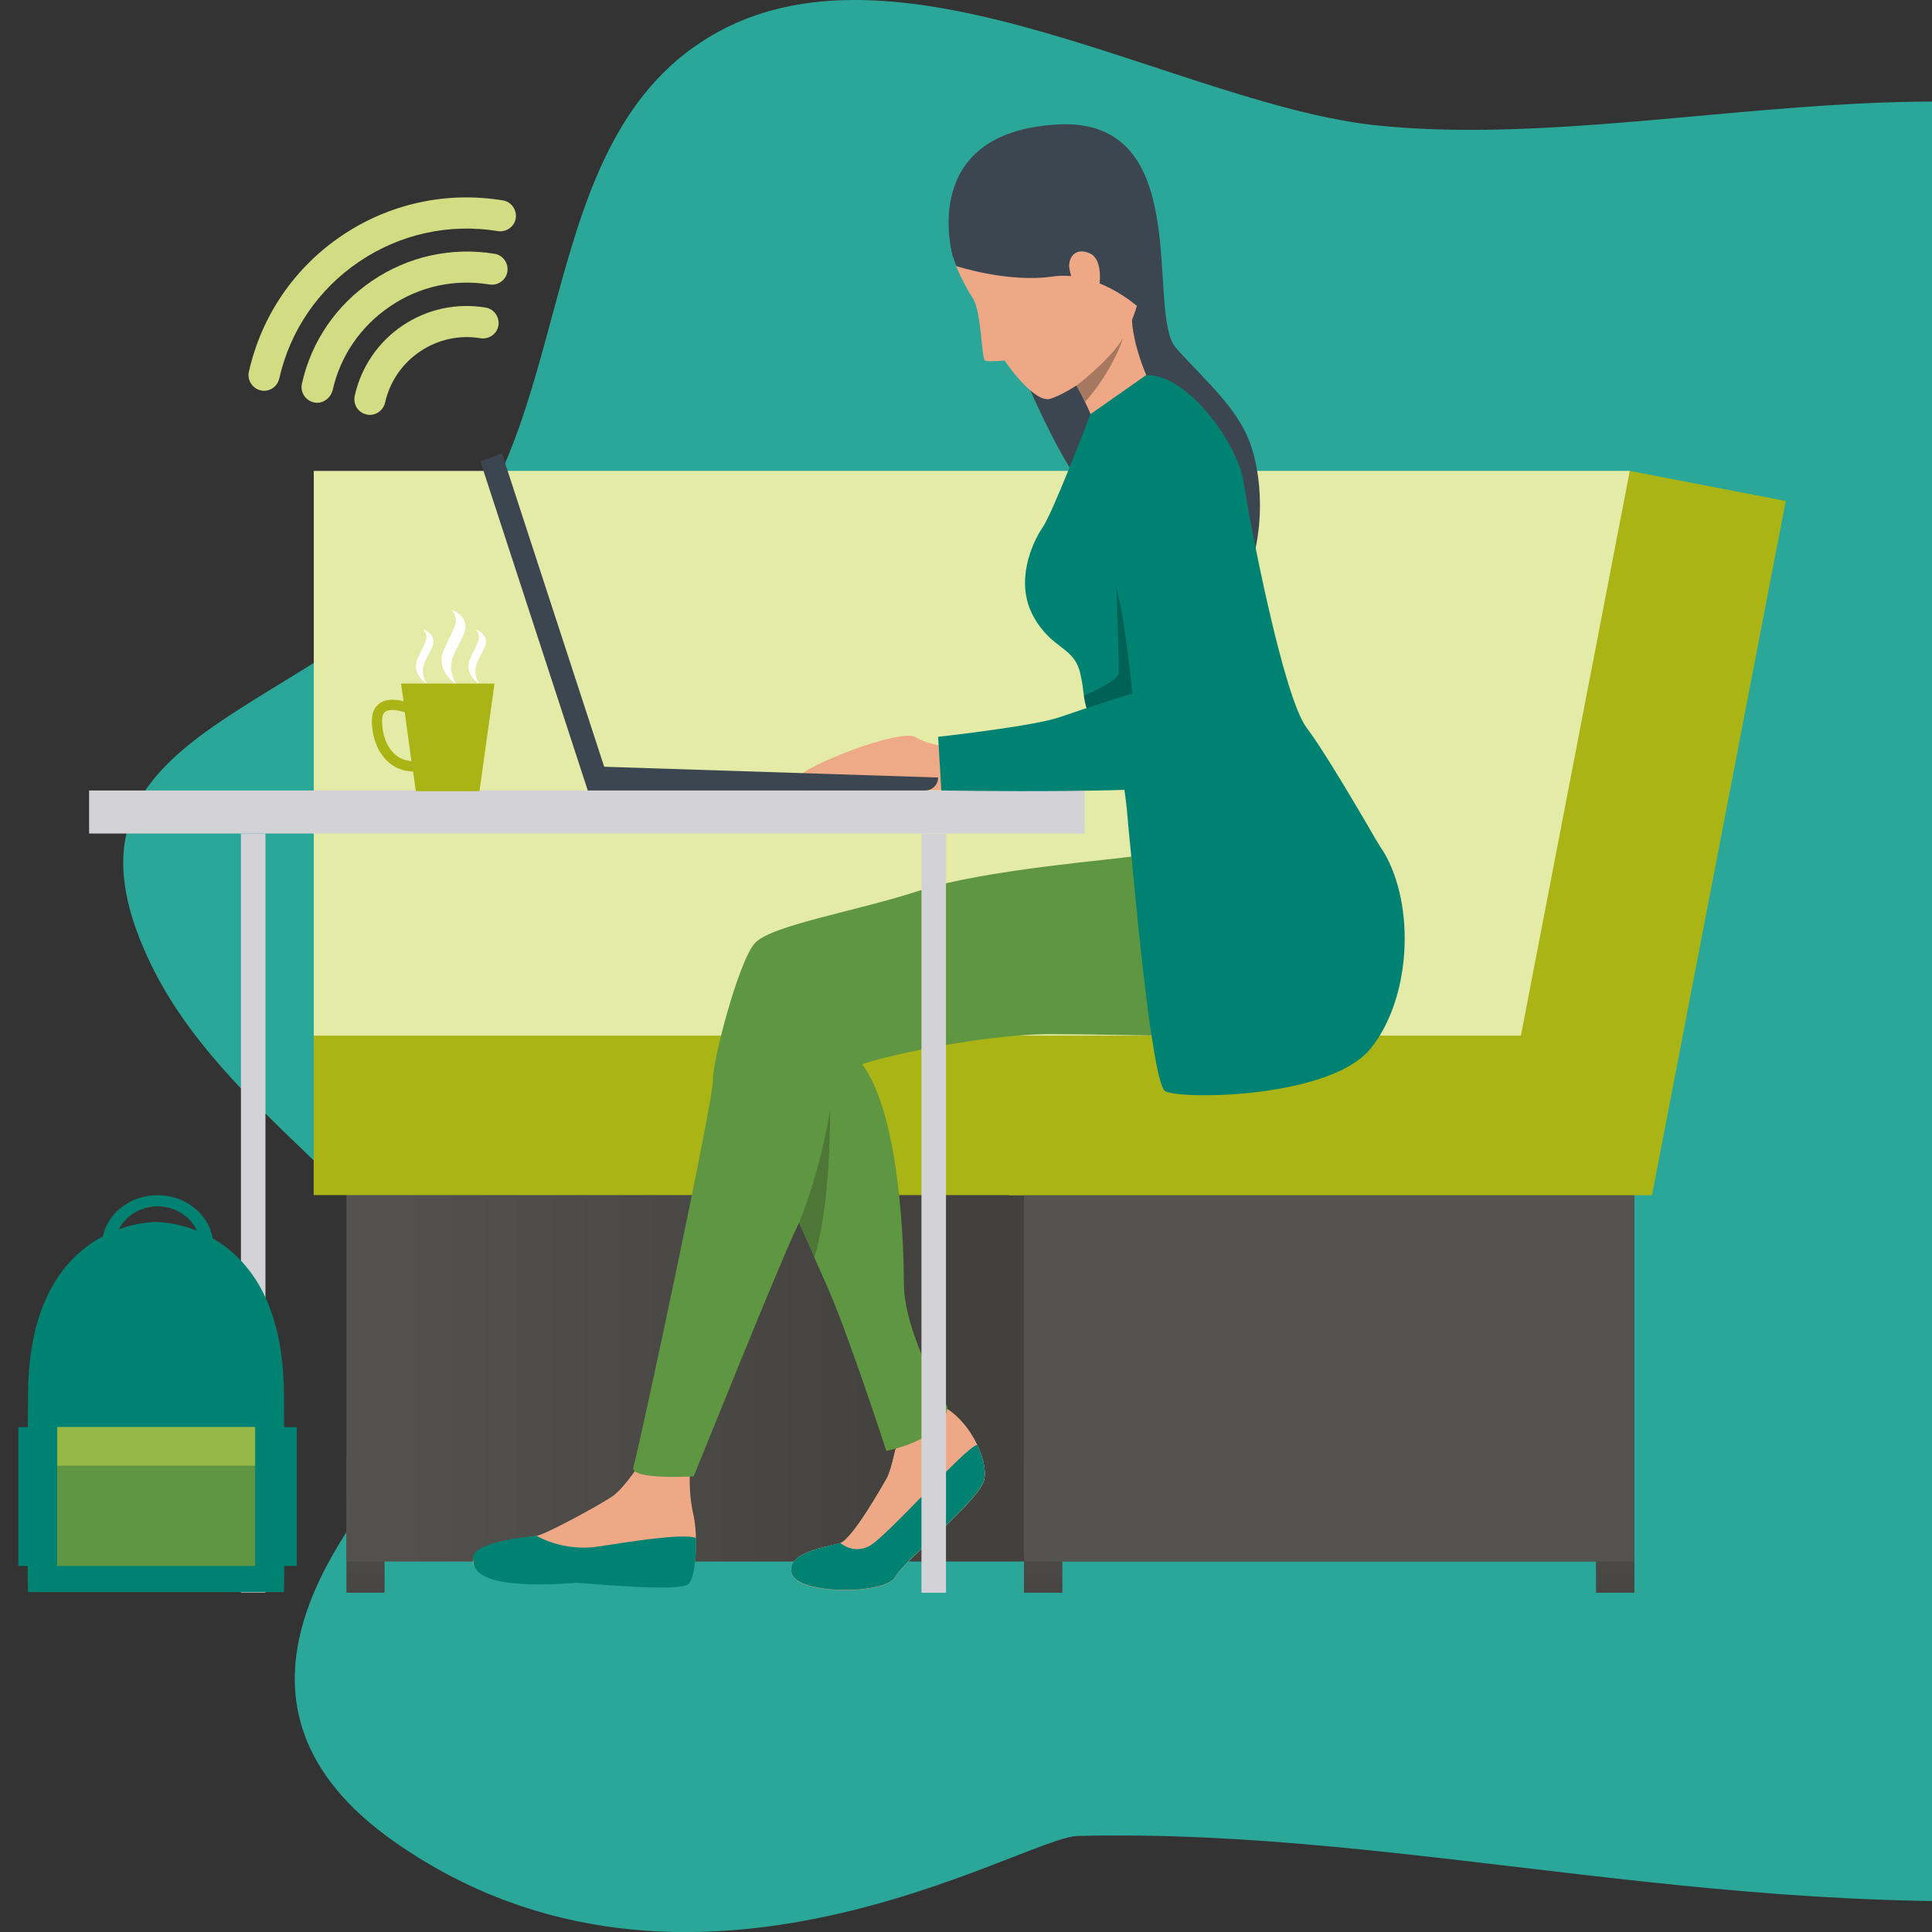
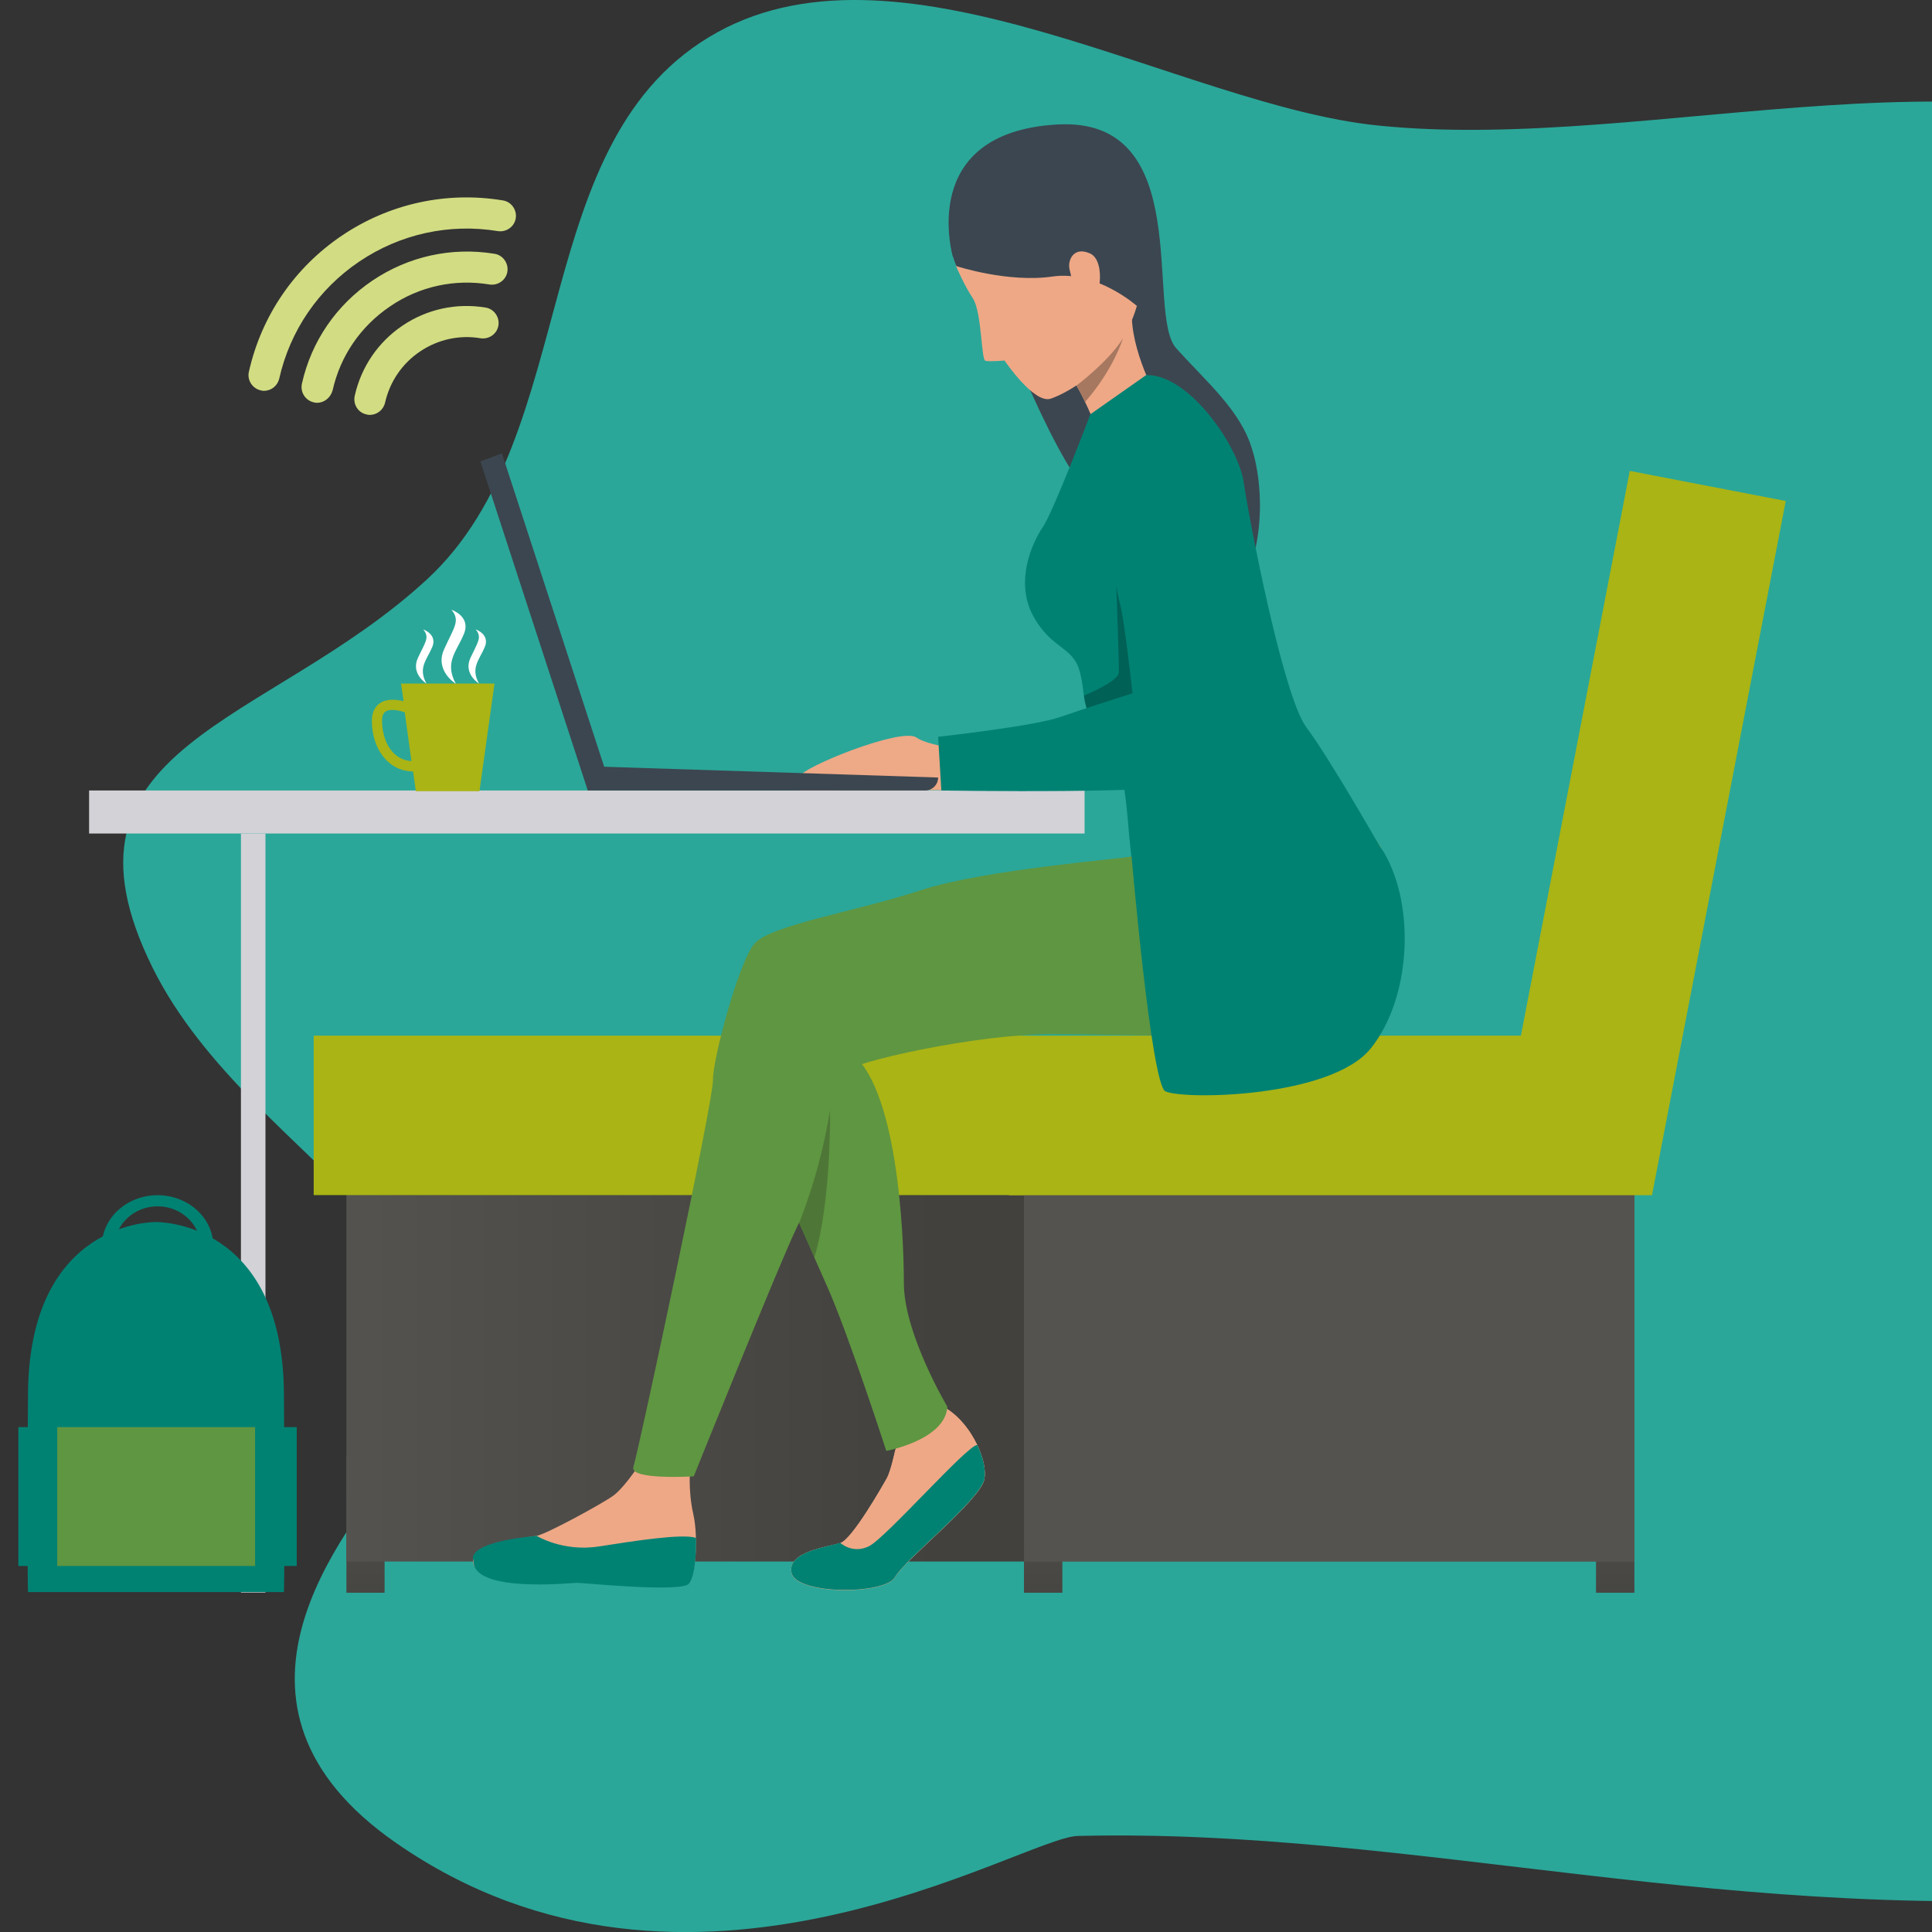
<svg xmlns="http://www.w3.org/2000/svg" xmlns:xlink="http://www.w3.org/1999/xlink" id="Ebene_1" x="0px" y="0px" viewBox="0 0 834.9 834.9" xml:space="preserve">
  <rect x="0" y="0" width="834.9" height="834.9" fill="#333333" stroke="none" />
  <g>
    <defs>
      <rect id="SVGID_1_" width="834.9" height="834.9" />
    </defs>
    <clipPath id="SVGID_00000021806129415103141930000004808202257911178160_">
      <use xlink:href="#SVGID_1_" />
    </clipPath>
    <g clip-path="url(#SVGID_00000021806129415103141930000004808202257911178160_)">
      <path id="Pfad_12254_00000158740332802917127310000010232049681665316772_" fill="#2AA799" d="M171.5,631.7    c64.1-87.1-62.1-126-105.5-213.4C18.1,321.7,115.6,314,184.6,250.3c67.7-62.6,42.2-190.5,125.5-236.4    c80.9-44.6,200.9,31.6,285,40.3C715.4,66.7,867,11.7,974.5,75c128.7,75.8,0.2,183.5-35.6,267.3c-47.6,111.4,39.8,118.7,95.9,211.3    c68.9,113.5,53.2,250.6-112.2,264.9c-172.5,14.9-310.9-28.7-456.9-25.1c-23.9,0.6-167.9,91.2-294.7,2.9    C85.2,736.6,148.5,662.9,171.5,631.7z" />
      <g>
        <linearGradient id="SVGID_00000027565376372800528060000009406589806540505000_" gradientUnits="userSpaceOnUse" x1="442.162" y1="600.45" x2="442.162" y2="708.369" gradientTransform="matrix(-1 0 0 1 600.099 0)">
          <stop offset="0" style="stop-color:#5C5A56" />
          <stop offset="1" style="stop-color:#42413E" />
        </linearGradient>
        <polygon fill="url(#SVGID_00000027565376372800528060000009406589806540505000_)" points="166.2,688.3 166.2,629.3 149.7,629.3      149.7,688.3    " />
        <linearGradient id="SVGID_00000047022115366173806890000003254469775768955797_" gradientUnits="userSpaceOnUse" x1="149.295" y1="600.45" x2="149.295" y2="708.369" gradientTransform="matrix(-1 0 0 1 600.099 0)">
          <stop offset="0" style="stop-color:#5C5A56" />
          <stop offset="1" style="stop-color:#42413E" />
        </linearGradient>
        <polygon fill="url(#SVGID_00000047022115366173806890000003254469775768955797_)" points="459.1,688.3 459.1,629.3 442.5,629.3      442.5,688.3    " />
        <linearGradient id="SVGID_00000127005783279587561170000016284329018771597969_" gradientUnits="userSpaceOnUse" x1="-97.926" y1="600.45" x2="-97.926" y2="708.369" gradientTransform="matrix(-1 0 0 1 600.099 0)">
          <stop offset="0" style="stop-color:#5C5A56" />
          <stop offset="1" style="stop-color:#42413E" />
        </linearGradient>
        <polygon fill="url(#SVGID_00000127005783279587561170000016284329018771597969_)" points="706.3,688.3 706.3,629.3 689.7,629.3      689.7,688.3    " />
        <linearGradient id="SVGID_00000079475129765311795860000001695323980693232310_" gradientUnits="userSpaceOnUse" x1="559.289" y1="590.332" x2="193.255" y2="590.332" gradientTransform="matrix(-1 0 0 1 600.099 0)">
          <stop offset="0" style="stop-color:#5C5A56" />
          <stop offset="1" style="stop-color:#42413E" />
        </linearGradient>
        <polygon fill="url(#SVGID_00000079475129765311795860000001695323980693232310_)" points="149.7,674.8 442.7,674.8 442.7,505.8      149.7,505.8    " />
-         <polygon fill="#E4EBA6" points="135.6,447.8 704.3,447.8 704.3,203.5 135.6,203.5    " />
        <rect x="135.6" y="447.6" transform="matrix(-1 -4.490198e-11 4.490198e-11 -1 831.162 964.049)" fill="#AAB414" width="560" height="68.9" />
        <rect x="442.5" y="505.8" transform="matrix(-1 -4.488333e-11 4.488333e-11 -1 1148.829 1180.663)" fill="#55534F" width="263.8" height="169" />
        <polygon fill="#AAB414" points="657.2,447.8 704.3,203.5 771.7,216.5 713.9,516.5 713.9,516.5 713.9,516.5 436,516.5 436,447.8         " />
        <path fill="#EEA886" d="M275.6,633.9c0,0-6.2,9.4-10.8,12.6c-4.6,3.3-28.7,16.5-32.9,17.2c-4.1,0.7-26.1,3-27.4,10.4     c-1.3,7.4,16.5,11.1,38.3,10c21.8-1.1,52,2.8,54.8,0.2c2.8-2.6,4.4-19.3,2-30c-2.4-10.7-1.3-20.1-1.3-20.1L275.6,633.9z" />
        <path fill="#008273" d="M231.9,663.7c0,0,11.3,7,26.8,4.6c15.5-2.4,36.3-5.7,42.1-3.7c0,0,0.4,15.8-3.1,19.8     c-3.5,3.9-45.5-0.4-48.5-0.4c-3,0.1-45.5,4.5-44.6-9.8C204.5,674.1,200.4,666.7,231.9,663.7z" />
        <path fill="#EEA886" d="M386.8,627c0,0-1.9,8.8-3.6,11.9c-1.7,3-14.8,26.1-20,27.9c-5.2,1.7-23.3,3.7-21.1,13.1     c2.2,9.4,40.5,9.4,44.7,1.7c4.2-7.6,37.1-33.5,38.6-42.4c1.5-8.9-6.7-25.9-18.5-31.6C394.8,601.7,386.8,627,386.8,627z" />
        <path fill="#EEA886" d="M342.1,679.8c2.2,9.4,40.5,9.4,44.7,1.7c4.2-7.6,37.1-33.5,38.6-42.4c0.7-3.9-0.5-9.3-3.1-14.7     c-3.3-6.9-8.8-13.7-15.4-16.9c-12.2-5.9-20.1,19.5-20.1,19.5s-1.8,8.8-3.6,11.9c-1.7,3-14.8,26.1-20,27.9     C358,668.5,339.9,670.4,342.1,679.8z" />
        <path fill="#008273" d="M342.1,679.8c2.2,9.4,40.5,9.4,44.7,1.7c4.2-7.6,37.1-33.5,38.6-42.4c0.7-3.9-0.5-9.3-3.1-14.7     c-4.6,0.4-39.6,40.3-46.8,43.8c-7.2,3.5-12.4-1.5-12.4-1.5C358,668.5,339.9,670.4,342.1,679.8z" />
        <path fill="#EEA987" d="M425.3,324.9c0,0-22.9-1.7-29.3-6.2c-6.4-4.5-49.6,12.9-50.4,16.9c-0.8,4,0,6,0,6l84.9-0.2L425.3,324.9z" />
        <path fill="#5F9641" d="M310.8,450.9c0,0,20.1,45.3,34.5,77.6c2.4,5.4,4.7,10.5,6.6,14.9c2.3,5.2,4.2,9.5,5.5,12.4     C366.6,576.4,383,627,383,627s25.5-4.7,26.4-19.1c0,0-18.8-31.5-18.8-53.4c0-21.9-2.9-86.3-23.8-100.2     C341.4,437.3,324.9,434.1,310.8,450.9z" />
        <path fill="#5F9641" d="M496.8,364.9c0,0-4.2,4.2-7.8,5.2c-3.6,1-63.7,5.6-91.4,14.7c-27.7,9.1-64.6,15-71.5,22.9     c-6.9,7.8-18.3,50.9-18,59.1c0.3,8.2-31.3,156.4-34.4,167.2c-1.6,5.7,26.1,4,26.1,4s37.2-92.5,44.5-107.5     c13.4-27.6,14-61.4,18.9-66.6c4.9-5.2,59.4-17,90.8-17c31.3,0,101.5,2.6,109-1.6c7.5-4.2,54.5-35.3,34.9-76.7     C578.4,327,496.8,364.9,496.8,364.9z" />
        <path fill="#3C4650" d="M423.6,115.7c0,0,26.5,72.1,43.9,94c17.5,21.9,10.3-59.3,10.3-59.3S447.5,103.3,423.6,115.7z" />
        <path fill="#3C4650" d="M411.8,111c0,0-15.9-53.7,45-57.2c60.3-3.5,38,81.7,51.5,96.7c13.5,15,27.9,27,32.8,43.7     c0,0,8.6,24.6-1.6,53.8C525.7,287.6,455.4,88.8,411.8,111z" />
        <path fill="#EEA886" d="M443.7,67.6c-11.6,2.8-35.4,15.9-30.5,47.5c0,0,3.3,7.9,7.2,13.8c3.9,5.9,3.6,26.5,5.4,27     c1.8,0.5,8.3-0.1,8.3-0.1s12.7,18.8,19.9,16.5c7.2-2.3,33.1-16,38.6-45.6C498.2,97.1,490.7,56.3,443.7,67.6z" />
        <path fill="#EEA886" d="M461.2,159.9c0,0,1.7,2.6,4,6.7c1.2,2.1,2.5,4.5,3.7,7.1c3.5,7.2,6.9,15.8,6.6,22.3     c0,0,17.7,0.9,23.8-25.5c0,0-12.6-22.9-9.8-39.8C492.3,113.6,461.2,159.9,461.2,159.9z" />
        <path fill="#3C4650" d="M413.3,115c0,0,22.3,7.3,41.5,4.5c19.2-2.8,36.6,12.8,36.6,12.8s17.9-43.5-13.1-65.4     C447.3,44.9,398.9,80.8,413.3,115z" />
        <path fill="#EEA886" d="M462.2,116.4c-0.9-3.6,1.5-10.1,8.8-6.9c7.3,3.2,4.3,22.5-0.9,22.2C464.7,131.4,463.2,120.1,462.2,116.4z     " />
        <path fill="#A77860" d="M465.2,166.6c1.2,2.1,2.5,4.5,3.7,7.1c12.2-13.8,16.4-27.5,16.4-27.5C479,156.3,465.2,166.6,465.2,166.6z     " />
        <path fill="#008273" d="M446.5,266.2c8,14.7,17.5,12.9,20.3,24.7c1,4.1,1.2,7,1.6,9.8c0.4,2.9,1,5.6,2.7,9.4     c1.3,2.9,3.4,6.5,6.6,11.2c2.1,3.1,4.1,6.5,5.9,10c0.2,0.4,0.4,0.9,0.6,1.3c1,2,1.1,4.5,1.4,6.7c0.7,4.5,1.3,9.5,1.6,13.1     c0.8,9.6,1.7,17.8,1.7,17.8s70.2,15,109-1.6c0,0-23.2-40.8-33.3-54.2c-10.1-13.4-24.8-89.8-27.1-105.8     c-2.3-16-23.9-47.1-42.2-46.5l-24.1,16.9c0,0-16.1,42.5-20.7,49C446.1,234.5,438.4,251.3,446.5,266.2z" />
        <path fill="#008273" d="M489,370.1c0,0,8.5,98.6,14.6,101.5c8,3.8,71.9,2.8,88.9-18.7c17.1-21.5,19.3-60.9,5.6-84.5     C584.3,344.9,489,370.1,489,370.1z" />
        <path opacity="0.25" fill="#1D1D1B" d="M345.3,528.5c2.4,5.4,4.7,10.5,6.6,14.9c7.4-23.8,6.8-63.6,6.8-63.6     C354.2,507.6,345.4,528.2,345.3,528.5z" />
        <g>
          <rect x="104.1" y="360.3" transform="matrix(-1 -4.425672e-11 4.425672e-11 -1 218.818 1048.523)" fill="#D2D2D7" width="10.6" height="328" />
        </g>
        <g>
          <rect x="38.5" y="341.6" fill="#D2D2D7" width="430.2" height="18.6" />
        </g>
        <g>
-           <rect x="398.2" y="360.3" fill="#D2D2D7" width="10.6" height="328" />
-         </g>
+           </g>
        <g>
          <path fill="#3C4650" d="M254,341.6h145.8c3.1,0,5.6-2.5,5.6-5.6l0,0l-148.9-4.8L254,341.6z" />
          <polygon fill="#3C4650" points="207.6,199.4 254,341.6 263.3,338.1 216.9,195.9     " />
        </g>
        <g>
          <g>
            <path fill="#008273" d="M44,538.6c0-12.2,10.8-22.1,24.1-22.1c13.3,0,24.1,9.9,24.1,22.1c0,12.2-10.8,22.1-24.1,22.1       C54.8,560.7,44,550.8,44,538.6z M49.6,538.6c0,9.5,8.3,17.3,18.5,17.3c10.2,0,18.5-7.7,18.5-17.3c0-9.5-8.3-17.3-18.5-17.3       C57.9,521.3,49.6,529.1,49.6,538.6z" />
          </g>
          <rect x="7.9" y="616.7" transform="matrix(-1 -4.490642e-11 4.490642e-11 -1 136.129 1293.427)" fill="#008273" width="120.3" height="60" />
          <path fill="#008273" d="M122.7,688c0,0,0.5-13.5,0-85.8c-0.5-75.2-55.3-74.1-55.3-74.1s-54.7-1.1-55.3,74.1      c-0.5,72.4,0,85.8,0,85.8H122.7z" />
          <rect x="24.6" y="616.7" transform="matrix(-1 -4.491042e-11 4.491042e-11 -1 134.839 1293.427)" fill="#5F9641" width="85.5" height="60" />
-           <rect x="24.6" y="616.7" transform="matrix(-1 -4.495305e-11 4.495305e-11 -1 134.839 1250.083)" fill="#96B846" width="85.5" height="16.7" />
        </g>
        <path opacity="0.25" d="M468.4,300.6c0.4,2.9,1,5.6,2.7,9.4c7.3,0.4,20.2,0.7,24-1.8c5.5-3.6-12.7-54.9-12.7-54.9     s1.2,33.1,1.1,37.2C483.4,294.6,468.4,300.6,468.4,300.6z" />
        <path fill="#008273" d="M501.8,169.8c-10.1,1-29.9,10.8-25.8,37.8c4.1,27,5.8,45.4,7.8,52.5c2.1,7,5.6,39.5,5.6,39.5     s-20,6.3-31.1,10.2c-11.1,4-52.9,8.6-52.9,8.6l1.4,23.2c0,0,104.7,1.8,113.7-3.7c9-5.5,6.7-30.3,7.5-45.3     c0.8-15,0.3-74.9,1.7-81.2C531.1,205,528,167.2,501.8,169.8z" />
        <g>
          <path fill="#AAB414" d="M160.7,311.4c0,7.2,2.5,13.7,6.9,17.7c3,2.8,6.7,4.2,10.9,4.3l0.6,4.2l0.6,4.3h27.5l6.5-46.5h-40.4      l1.1,7.6c-2.9-0.7-7.1-1.2-10.1,0.8C162.6,304.9,160.7,307.1,160.7,311.4z M165.1,311.4c0-2.9,1.1-3.6,1.5-3.9      c2.1-1.4,6.2-0.4,8.3,0.3l2.9,21.1c-2.8-0.2-5.3-1.2-7.3-3.1C167.1,322.7,165.1,317.4,165.1,311.4z" />
          <path fill="#FFFFFF" d="M195.1,263.5c0,0,8.5,2.8,5.4,10.4c-3.1,7.6-8.6,12.3-3.5,21.6c0,0-9.4-5.7-5-15.1      C196.3,270.9,199,268.2,195.1,263.5z" />
          <path fill="#FFFFFF" d="M182.9,272c0,0,6.2,2.1,3.9,7.6c-2.3,5.5-6.3,9-2.5,15.8c0,0-6.9-4.2-3.7-11.1      C183.8,277.4,185.8,275.5,182.9,272z" />
          <path fill="#FFFFFF" d="M205.6,272c0,0,6.2,2.1,3.9,7.6c-2.3,5.5-6.3,9-2.5,15.8c0,0-6.9-4.2-3.7-11.1      C206.5,277.4,208.4,275.5,205.6,272z" />
        </g>
      </g>
      <g id="Gruppe_4550_00000180356573448505220690000006431012446882999475_" transform="translate(101.987 28.098) rotate(146)">
        <g id="Pfad_11934_00000170987319143978630260000006025718322279265470_">
          <path fill="#D2DC82" d="M36.6-157.7c0.4,0.3,0.8,0.6,1.1,1c2.6,2.7,2.4,6.9-0.3,9.5c-9.3,8.8-21.4,13.6-34.1,13.6      c-12.7,0-24.8-4.8-34.1-13.6c-2.7-2.5-2.8-6.8-0.3-9.5c2.5-2.7,6.8-2.8,9.5-0.3c6.7,6.4,15.6,9.9,24.9,9.9      c9.3,0,18.1-3.5,24.9-9.9C30.6-159.2,34-159.4,36.6-157.7z" />
        </g>
        <g id="Pfad_11935_00000183221554672990576850000006290026473677735336_">
          <path fill="#D2DC82" d="M52.6-140.6c0.4,0.3,0.8,0.6,1.1,1c2.5,2.7,2.4,6.9-0.3,9.5c-13.6,12.9-31.4,19.9-50.2,19.9      c-18.7,0-36.5-7-50.2-19.9c-2.7-2.5-2.8-6.8-0.3-9.5c2.5-2.7,6.8-2.8,9.5-0.3c11.1,10.5,25.6,16.3,40.9,16.2      c15.3,0,29.8-5.7,40.9-16.2C46.6-142.1,50.1-142.3,52.6-140.6z" />
        </g>
        <g id="Pfad_11936_00000011024132293786639230000006293232701224472503_">
          <path fill="#D2DC82" d="M68.7-123.5c0.4,0.3,0.8,0.6,1.1,1c2.5,2.7,2.4,7-0.3,9.5c-18,17-41.5,26.3-66.2,26.3      c-24.7,0-48.2-9.3-66.2-26.3c-2.7-2.5-2.8-6.8-0.3-9.5c2.5-2.7,6.8-2.8,9.5-0.3c15.5,14.6,35.7,22.6,57,22.6      c21.3,0,41.5-8,57-22.6C62.7-125,66.1-125.2,68.7-123.5z" />
        </g>
      </g>
    </g>
  </g>
</svg>